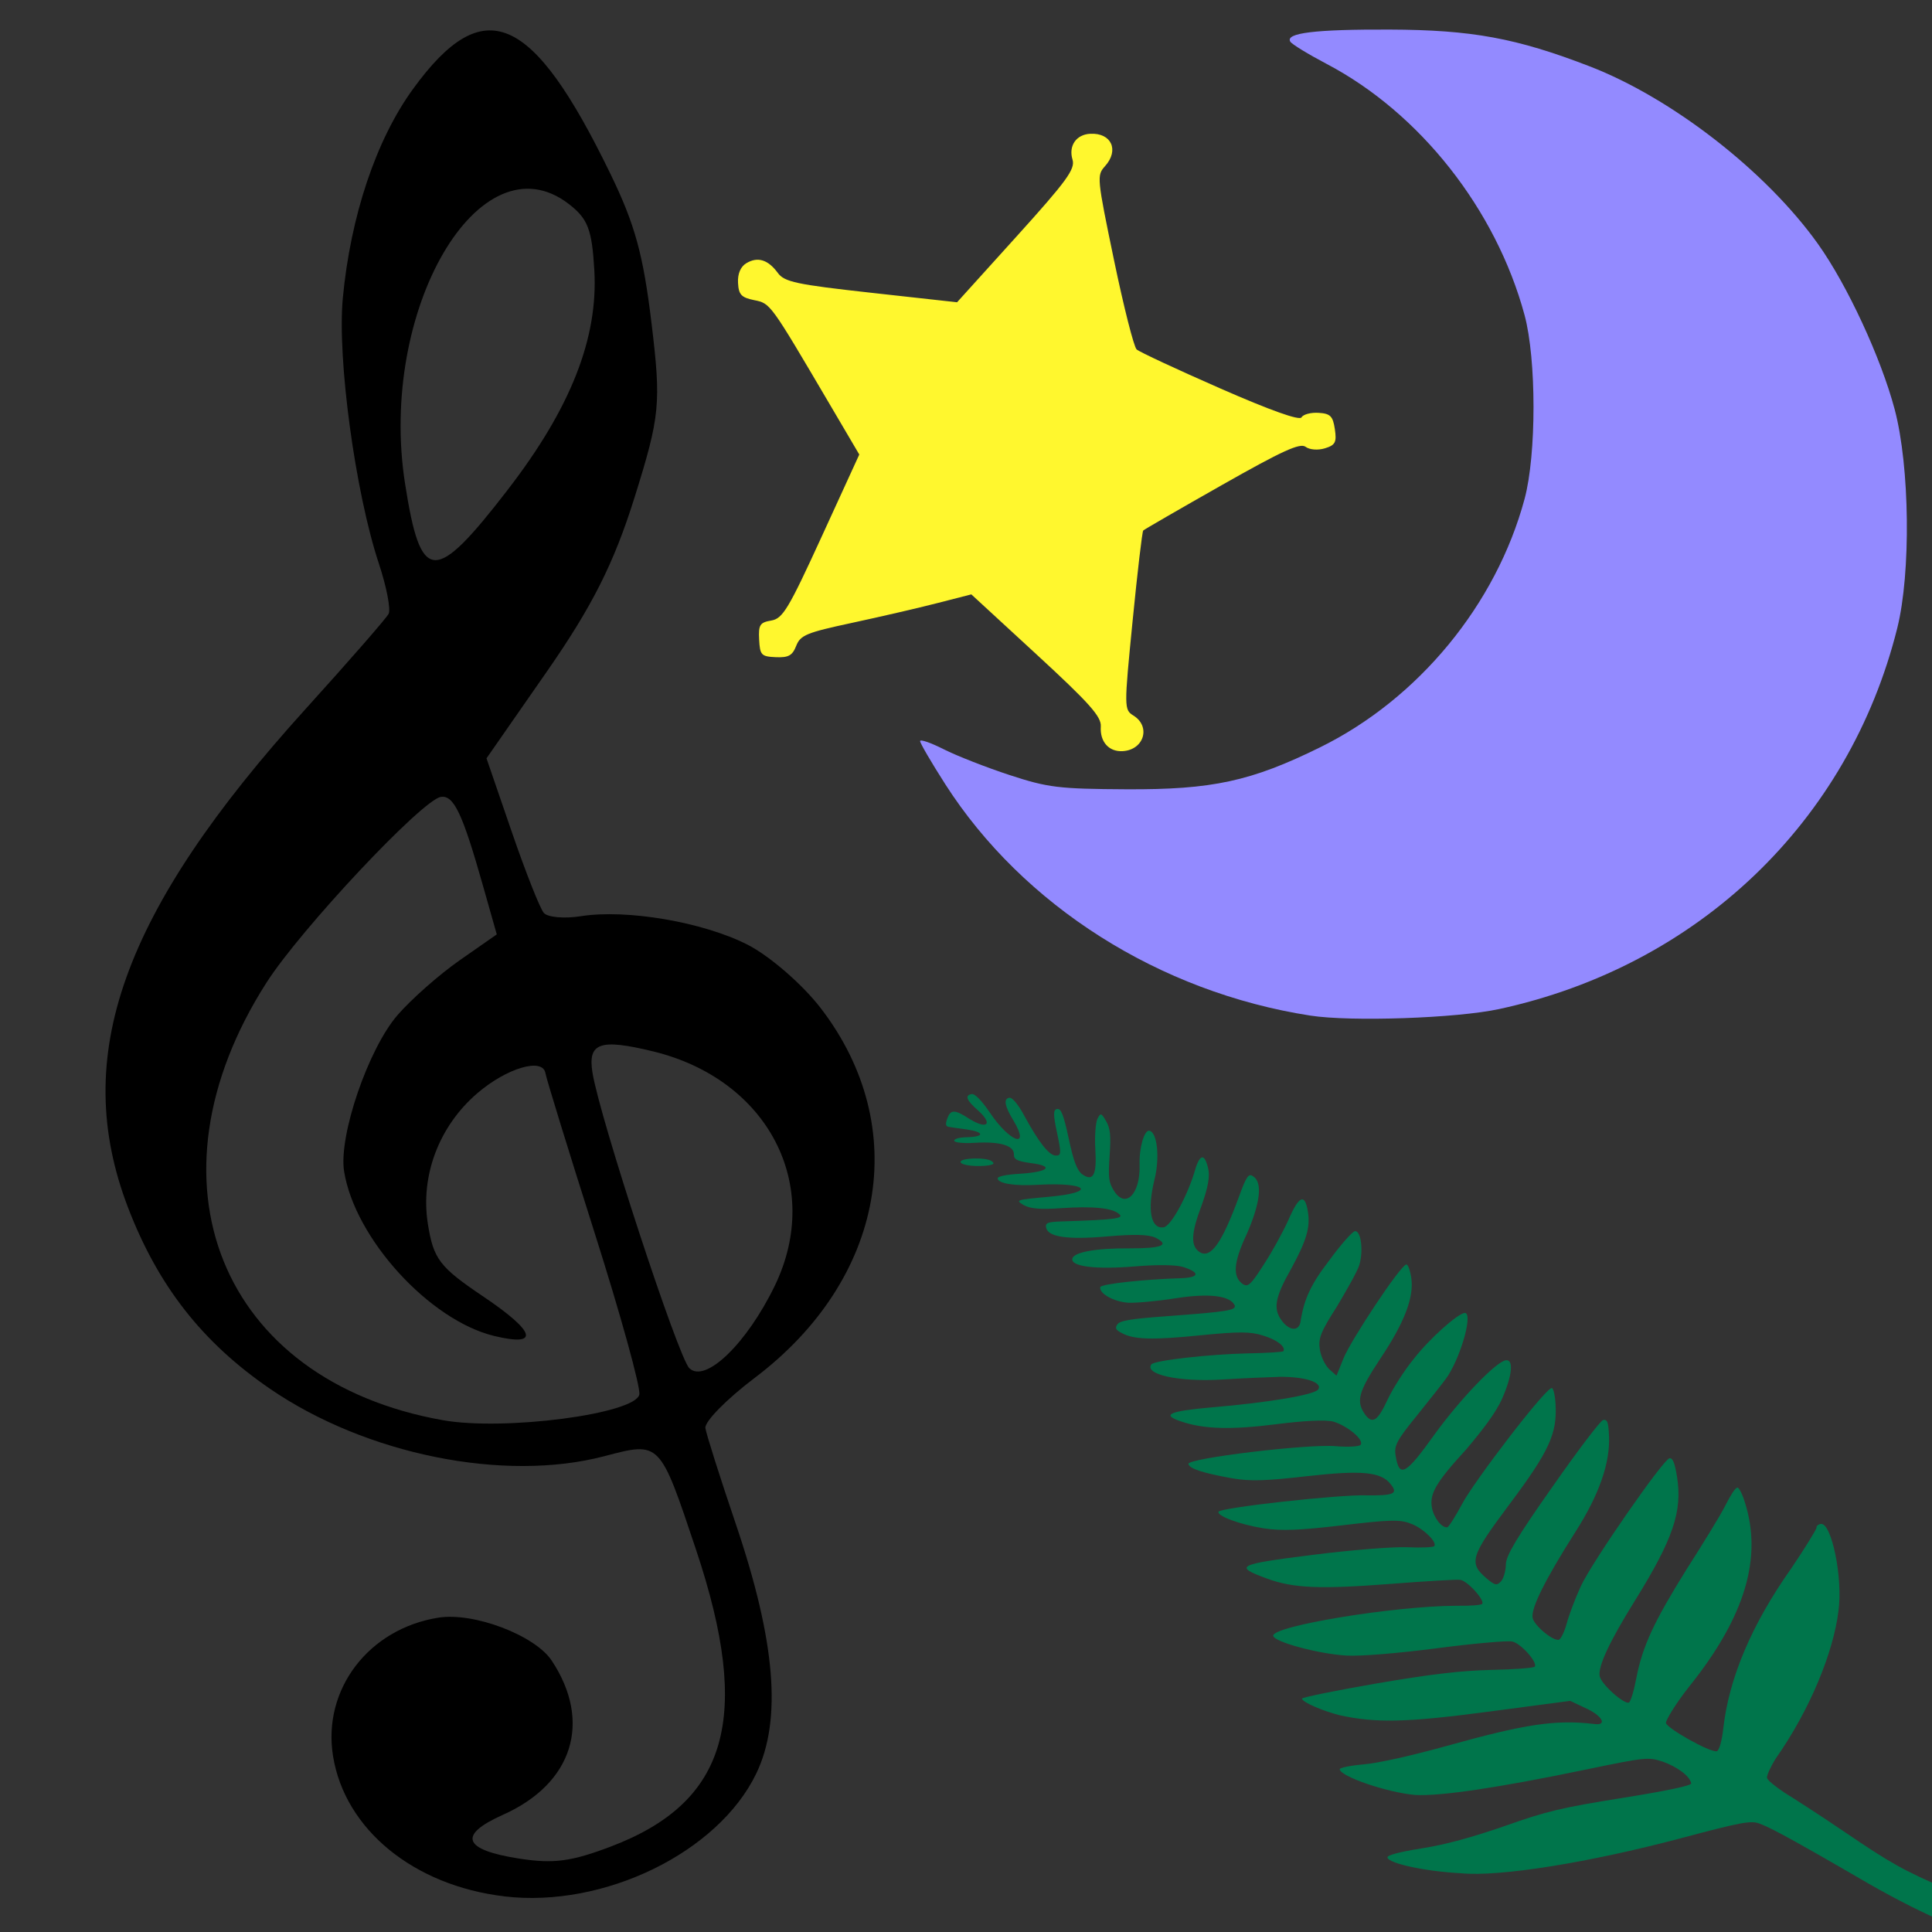
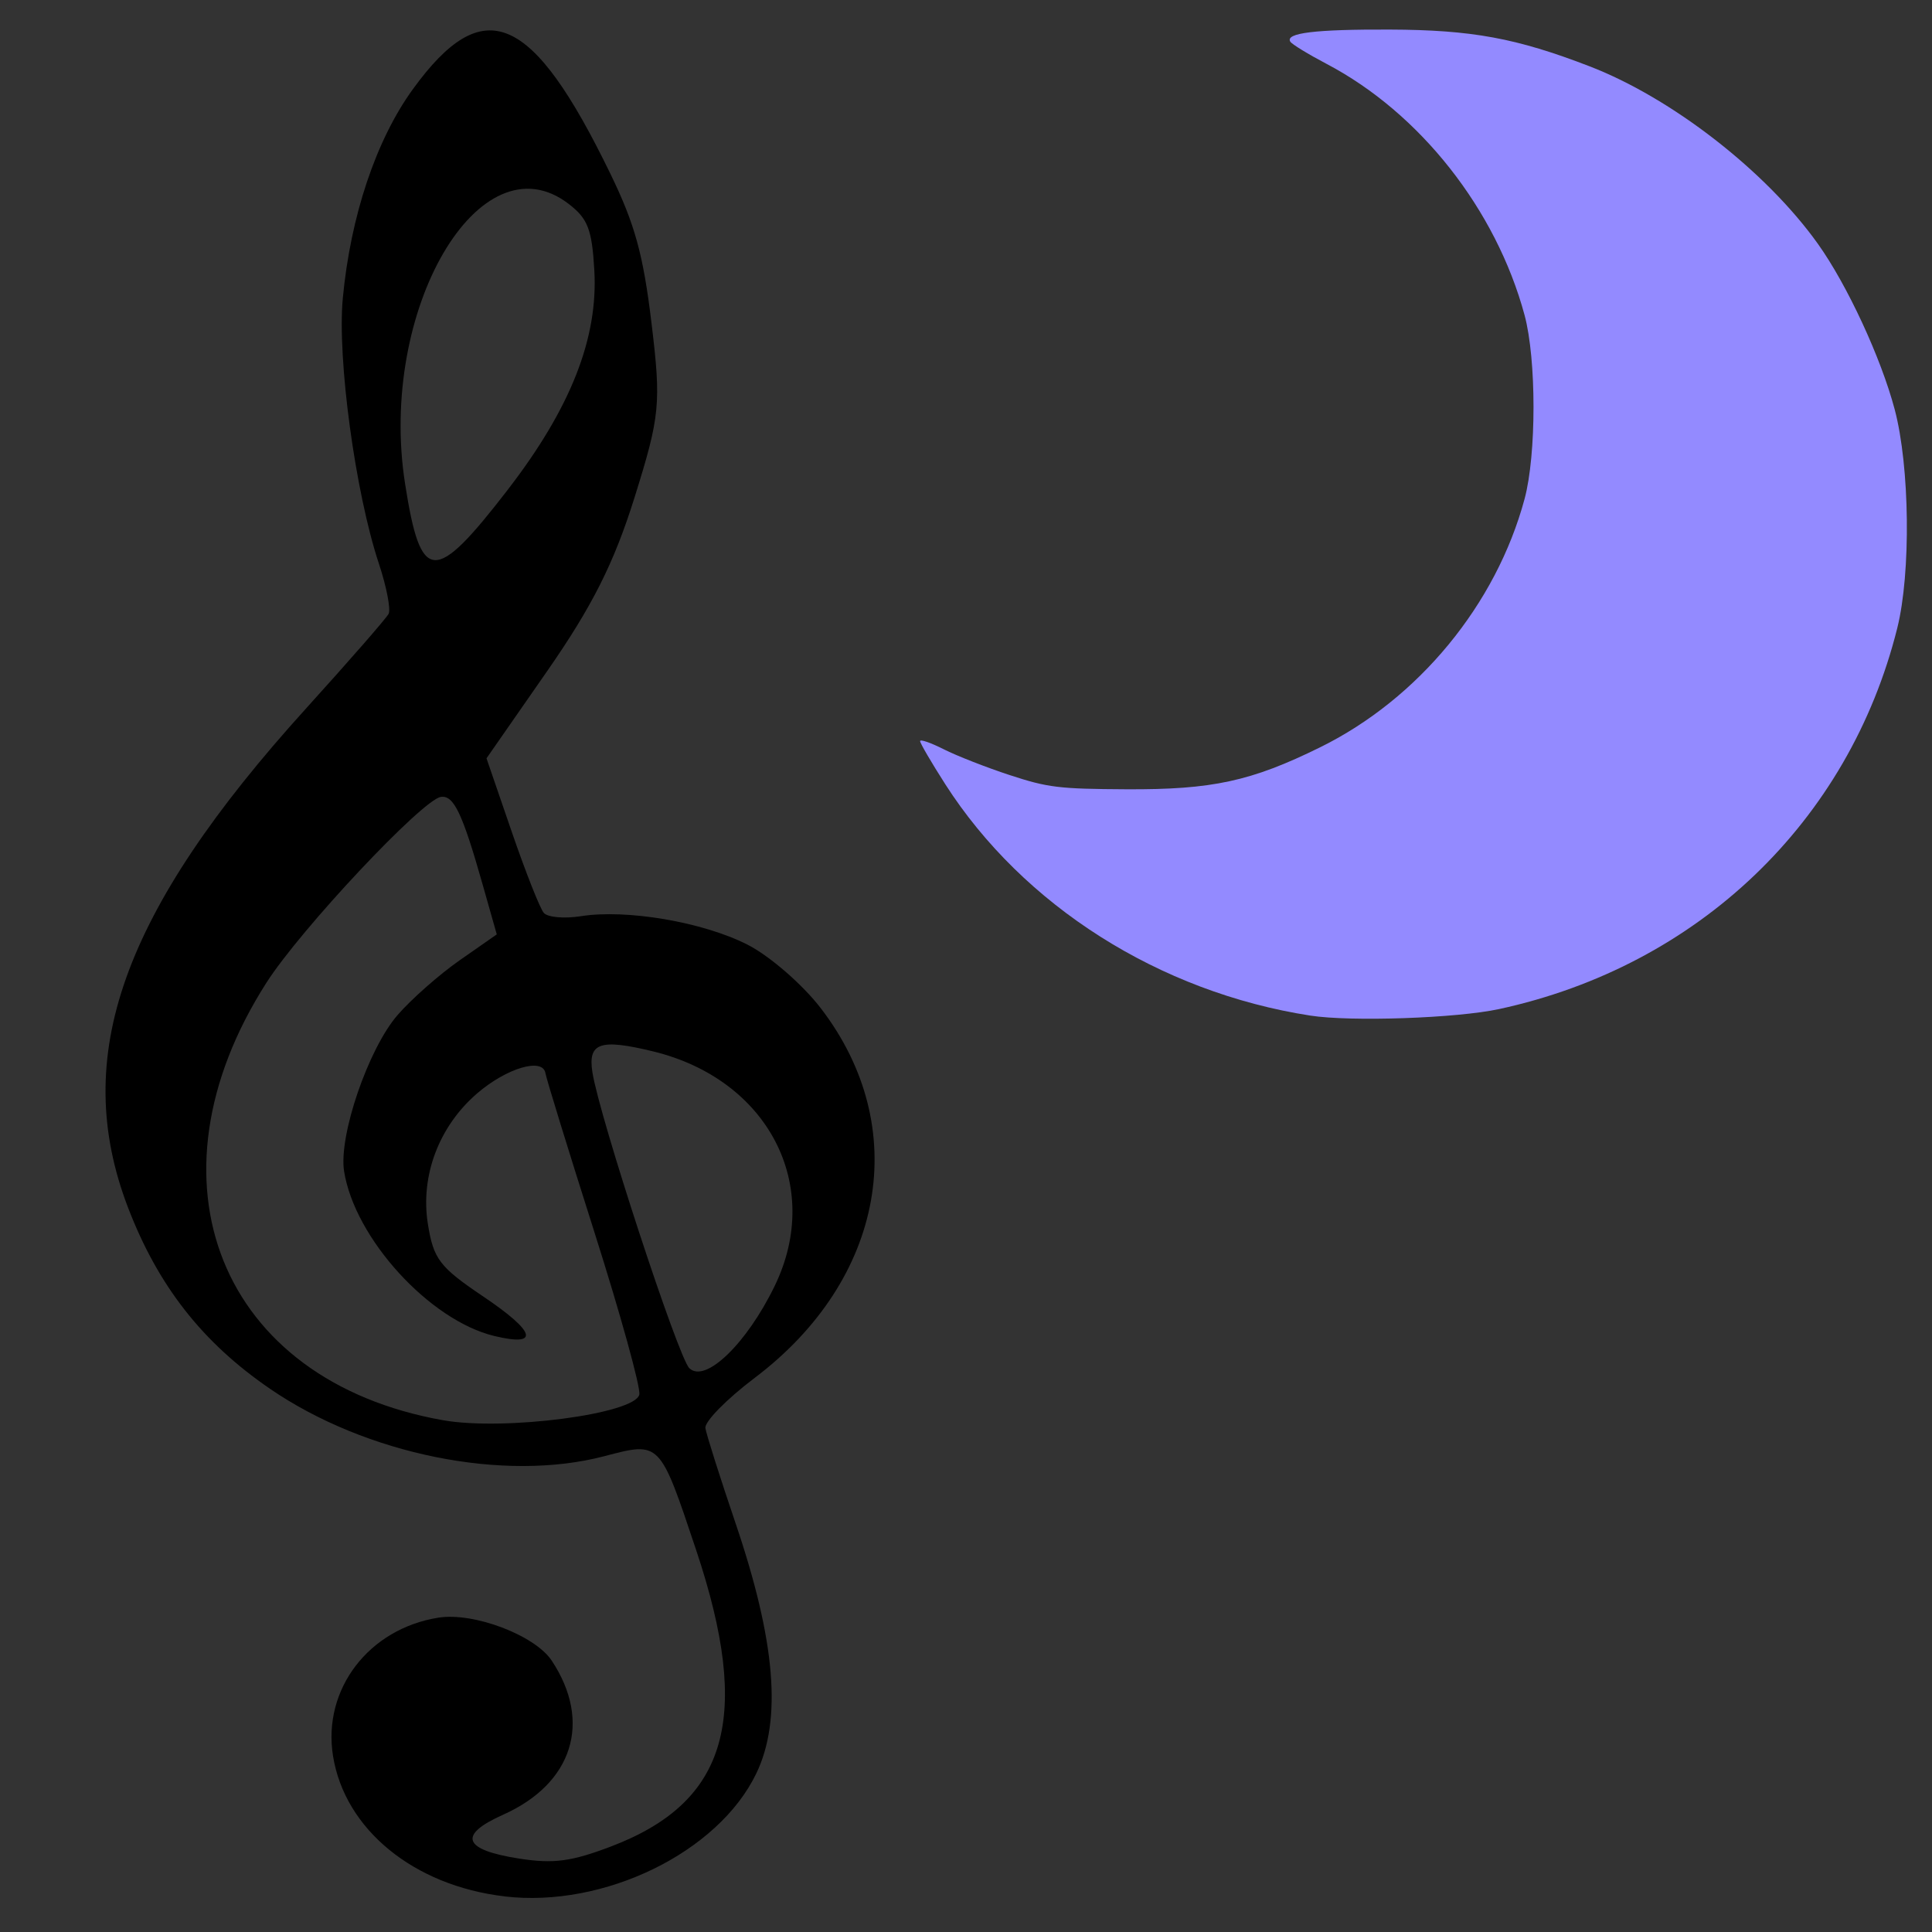
<svg xmlns="http://www.w3.org/2000/svg" version="1.1" width="100" height="100" style="background-color: rgb(0, 144, 163);" viewBox="0 0 100 100">
  <rect x="0" y="0" width="100" height="100" fill="#333333" stroke="none" />
  <svg height="100" width="100" version="1.1" viewBox="0 0 100 100" data-fname="luna_5.svg" ica="0" style="background-color: rgb(0, 144, 163);">
    <g transform="translate(41,-5) scale(0.64,0.64) rotate(0,50,50)" scale="0.64" xtranslate="41" ytranslate="-5" style="opacity: 1;">
      <path style="fill: rgb(147, 138, 255);" d="m41.902 89.947c-12.197-1.894-23.216-8.88-29.516-18.712-1.119-1.747-2.035-3.315-2.035-3.484-0-.17.859.126 1.909.657 1.05.531 3.446 1.469 5.325 2.085 3.096 1.016 3.982 1.124 9.445 1.152 6.951.036 10.086-.643 15.675-3.396 7.951-3.917 14.235-11.552 16.532-20.086.965-3.582.963-11.299-.002-14.871-2.31-8.542-8.46-16.346-16.006-20.311-1.487-.781-2.809-1.59-2.937-1.797-.435-.705 2.005-1.003 8.04-.98 6.639.025 10.242.688 16.164 2.972 6.654 2.566 14.271 8.487 18.457 14.348 2.37 3.318 5.112 9.228 6.218 13.405 1.223 4.614 1.323 13.213.206 17.685-3.908 15.654-16.093 27.315-32.188 30.804-3.44.745-11.988 1.041-15.288.529z" idkol="ikol0" />
    </g>
  </svg>
  <svg width="100" height="100" version="1.1" viewBox="0 0 100 100" data-fname="hoja-nuevazelanda_5.svg" ica="1" style="background-color: rgb(0, 144, 163);">
    <g transform="translate(43.5,46.5) scale(0.64,0.64) rotate(261,50,50)" scale="0.64" xtranslate="43.5" ytranslate="46.5">
-       <path d="m10 87c-.29-.81 2.2-4.8 5.5-8.9 5.3-6.5 5.8-7.3 6.2-8 .34-.65.31-1.5-.2-6.4-.79-7.7-.8-15-.022-18 .59-2.8 1.7-5.7 2.2-5.7.18 0 .29 1 .29 2.9 0 1.9.24 4.1.74 6.9.65 3.5.74 4.7.75 9.7.005 3.7.11 5.7.29 5.7.59 0 1.5-.9 2.1-2 .56-1.1.57-1.3.34-6.2-.35-7.3-.3-12 .13-14 .55-2.2 2.4-5.7 3-5.7.13 0 .17.89.093 2-.084 1.2.088 3.9.43 6.9.75 6.5.73 9-.12 12-.33 1.1.61.72 1.4-.52l.75-1.1.17-6.6c.17-6.8.51-9.2 1.6-12 .56-1.3 1.5-2.8 1.8-2.8.1 0.0.22 2.7.27 6.1.058 4.5-.038 6.9-.37 9.4-.25 1.8-.38 3.4-.29 3.5.31.31 2.1-.86 2.3-1.5.14-.38.33-3.1.41-6.1.09-3.2.32-6.2.56-7.3.48-2.2 2-5.6 2.5-5.6.8 0 .86 10 .089 15-.19 1.1-.27 2-.17 2.1.26.26 2.1-.93 2.2-1.5.077-.26.33-2.8.55-5.6.46-5.7.88-7.8 2-9.8 1.4-2.5 1.5-2.2 1.3 4-.097 3.1-.35 6.4-.58 7.6-.23 1.1-.34 2.1-.26 2.2.3.3 1.6-.69 2.1-1.6.47-.8.58-1.6.73-5.5.14-3.5.31-4.9.75-6.3.62-1.9 1.6-3.6 1.9-3.4.3.19-.14 9.8-.56 12-.38 2.2-.28 2.6.58 2.1 1.1-.6 1.5-2.1 1.7-6.6.14-3.3.3-4.6.78-6 .77-2.2 1.3-3.3 1.7-3.3.46 0 .1 9.8-.45 12-.24.97-.33 1.9-.2 2 .36.36 1.7-.84 2.2-1.9.26-.61.44-2.3.51-4.6.11-3.6.51-5.8 1.4-7.5.82-1.6 1-.91.76 2.6-.33 4.5-.3 8.3.08 8.7.5.5 1.2-.89 1.5-2.9.13-1 .37-3.1.52-4.7.35-3.5 1.4-6.1 2.1-5.4.28.28.075 4.8-.35 7.9-.21 1.5-.33 2.8-.27 2.8.29.29.99-.33 1.5-1.4.49-.96.64-1.9.82-5 .22-3.9.49-5.4 1.2-6.3.31-.42.47-.46.73-.2.26.26.27 1.1.018 4.1-.41 4.9-.4 5.6.025 5.5.83-.26 1.3-1.9 1.3-4.7.004-1.5.12-3.2.25-3.8.26-1.1 1.1-2.2 1.6-2 .23.14.063 3.6-.31 6.5-.19 1.5.17 1.7.84.42.28-.54.54-2 .68-3.9.24-3.2.8-5.1 1.4-4.9.51.17.56 2 .11 4.7-.42 2.6-.25 3.3.53 2.2.34-.52.55-1.6.71-3.9.23-3.2.71-4.7 1.5-4.7.37 0 .41.22.26 1.4-.53 4.2-.55 5-.12 4.6.57-.47.97-2 1.2-4.6.14-1.6.33-2.4.71-2.9.52-.61.53-.6.35 2.1-.27 4 .69 3.3 1.1-.75.19-1.9.61-3.1 1-3.1.18 0 .22.67.1 1.9-.21 2.3.19 2.8.73.91.31-1 .49-1.3.92-1.2.7.1 1.2-.97 1.4-3 .08-.86.27-1.6.42-1.6.16 0 .21.45.12 1.1-.18 1.4.2 1.4.62.068.17-.56.36-1.2.43-1.4.084-.27.25-.28.66-.059.74.4.69.72-.29 1.8-1.1 1.3-.68 1.8.57.79.97-.82 1.4-.9 1.4-.3 0 .25-.69.73-1.7 1.2-2.6 1.2-3.5 2.8-.97 1.8 1.3-.54 1.9-.55 1.9-.045 0 .23-.65.62-1.6.95-2.4.85-3.5 1.5-3.6 2-.088.46.07.5 1.8.41 1.5-.08 1.9-.022 1.9.31 0 .32-.52.44-2.5.55-1.9.1-2.6.26-3 .59-.81.82-.29 1.2 1.8 1.4 1.1.11 2.1.36 2.4.55.46.34.44.38-.3.67-.63.24-1.2.21-2.8-.16-1.7-.39-2.1-.41-2.8-.12-1.7.68-.67 2.1 1.7 2.4 1.4.18 2.7.81 2.6 1.2-.21.63-2.3.52-4-.21-2.3-.96-3.9-.91-3.9.14 0 .6 2.1 2.2 3.9 3.1 1.5.67 1.6 1.1.25 1.2-.62.061-1.5-.23-2.9-1-2.1-1.2-3.1-1.4-3.7-.72-.66.8.5 1.9 3.9 3.8 1.6.88 1.8 1.1 1.5 1.4-.59.71-2.2.26-4.5-1.2-2.2-1.5-3.3-1.7-4-.96-.31.37-.13.63 1.3 1.9.89.81 2.3 1.9 3.2 2.5 1.9 1.2 2 1.7.47 1.7-1.3 0-2.3-.48-4.4-2.1-2-1.6-2.9-1.9-3.9-1.4-.91.43-1.2 1.2-.45 1.5 1.8.57 2.9 1.3 4.6 3.1 1.1 1.1 2 2.2 2 2.4 0 .51-1.7.46-2.8-.089-.48-.25-1.8-1.3-3-2.3-1.8-1.6-2.3-1.9-3.2-1.9-.62 0-1.3.21-1.7.5l-.61.5 1.3.78c1.3.77 6.7 5.7 6.7 6.2 0 .13-.49.23-1.1.23-1.6 0-3.5-1.1-6.1-3.5-2.4-2.2-3.1-2.5-4.3-1.9-.85.46-.62.93.99 2 .84.58 2.1 1.7 2.9 2.6 1.4 1.5 3 4 3 4.6 0 .73-3.2-.7-4.8-2.1-.45-.41-1.7-1.8-2.8-3-1.7-1.9-2.1-2.2-2.9-2.2-1.9 0-1.7.55 1.2 3.4 2.5 2.5 5 5.8 5 6.6 0 .67-1.3.33-3-.76-1.1-.71-2.3-2-3.6-3.5-2.3-2.9-3.1-3.5-4.2-3.5-.86.009-1.8.53-1.8.98.01.13.77.79 1.7 1.5 1.6 1.2 8.1 8 8.1 8.6.003.13-.59.18-1.3.11-2.4-.23-3.7-1.1-7.4-4.9-3.7-3.8-4.2-4.1-5.7-2.8-.65.56-.7.71-.4 1.1.2.24.77.51 1.3.6.69.13 2 1.2 5.6 4.7 2.6 2.5 4.7 4.7 4.7 4.9 0 .35-.25.39-1.4.26-2.1-.25-4.5-1.5-7.2-3.9-3.4-3-5.5-4.5-6.3-4.5-.62 0-2.1 1.3-2.1 1.8 0 .17.55.56 1.2.85.67.3 1.9 1 2.8 1.6 1.8 1.2 9.1 8.2 9.1 8.7 0 .27-.44.37-1.6.37-2.8 0-4.9-1.1-9.3-4.9-3-2.6-4.8-3.8-5.6-3.8-.68 0-2.6 1.6-2.5 2 .049.15.85.54 1.8.88 2.6.94 4.4 2.2 8.1 5.4 1.8 1.6 3.9 3.4 4.6 3.9.71.52 1.3 1 1.3 1.2 0 .13-.56.32-1.3.42-4.6.7-9.1-1.4-14-6.8-1.2-1.3-2.4-2.3-2.6-2.3-.42 0-2.9 3.1-2.9 3.7 0 .19.75.54 1.7.8 4 1.1 8 3.6 12 7.5 1.5 1.4 2.8 2.5 2.9 2.5.13 0 .24.17.24.39 0 .87-4.6 1.1-7.2.3-3.2-.92-7.5-3.5-11-6.9-.59-.5-1.2-.91-1.4-.91s-.8.56-1.4 1.2c-.58.68-2.3 2.6-3.8 4.2-3.2 3.4-3.9 4.3-6 7.6-.87 1.4-1.9 2.8-2.2 3.2-.69.74-1.4.89-1.6.35zm74-70c0-1 .34-2.3.62-2.3.35 0 .08 2.1-.32 2.5-.21.21-.29.13-.29-.27z" style="fill: rgb(0, 117, 75);" idkol="ikol0" />
-     </g>
+       </g>
  </svg>
  <svg height="100" width="100" version="1.1" viewBox="0 0 100 100" data-fname="musica-clavesol_7.svg" ica="2" style="background-color: rgb(0, 144, 163);">
    <g transform="translate(-35,-10) scale(1.2,1.2) rotate(351,50,50)" scale="1.2" xtranslate="-35" ytranslate="-10">
      <path d="m44.634 89.779c-3.8-1.071-6.351-3.938-6.354-7.142-.002-2.905 2.378-5.176 5.425-5.176 1.545 0 3.992 1.401 4.537 2.598 1.313 2.881.065 5.378-3.114 6.234-2.078.56-1.945 1.226.396 1.979 1.424.458 2.193.477 3.988.102 5.28-1.104 6.883-4.538 5.628-12.053-.82-4.907-.793-4.868-3.283-4.619-4.438.444-10.131-1.673-13.78-5.124-2.572-2.432-4.08-5.146-4.831-8.689-1.443-6.815 1.737-12.638 10.952-20.054 2.157-1.736 4.028-3.3 4.157-3.475.129-.175.095-1.169-.076-2.209-.525-3.185-.396-9.013.255-11.549.886-3.452 2.489-6.524 4.402-8.437 3.665-3.665 5.59-2.451 7.836 4.942.706 2.325.855 3.657.744 6.656-.129 3.485-.263 3.999-1.896 7.293-1.321 2.665-2.541 4.36-4.914 6.832l-3.156 3.288.578 3.29c.318 1.81.687 3.466.82 3.681s.831.391 1.551.391c2.001 0 5.165 1.069 6.913 2.337.865.627 2.077 2.068 2.694 3.203 3.093 5.689.906 11.987-5.311 15.302-1.341.715-2.439 1.529-2.439 1.808 0 .28.29 2.196.644 4.259.909 5.293.656 8.687-.807 10.798-2.153 3.107-7.393 4.709-11.559 3.536zm9.134-20.469c.109-.285-.258-3.528-.816-7.206-.558-3.678-1.015-6.879-1.015-7.114 0-.698-1.616-.487-3.046.397-1.849 1.143-2.98 3.125-2.98 5.221 0 1.544.203 1.921 1.869 3.473 2.004 1.866 2.083 2.535.209 1.759-2.657-1.101-5.292-5.101-5.292-8.035 0-1.545 1.857-5.052 3.333-6.293.694-.584 2.051-1.445 3.016-1.914l1.754-.852-.265-2.213c-.381-3.184-.629-4.021-1.192-4.021-.819 0-6.861 4.688-8.678 6.734-6.746 7.594-4.663 16.646 4.564 19.834 2.54.878 8.232 1.031 8.54.23zm6.505-3.719c2.745-3.945 1.115-8.835-3.603-10.806-2.173-.908-2.724-.81-2.726.481-.003 1.947 1.732 12.736 2.133 13.262.58.761 2.613-.662 4.196-2.937zm-6.01-35.709c3.231-3.048 4.883-5.849 5.174-8.77.176-1.767.073-2.243-.648-3.004-3.32-3.501-8.839 3.239-8.855 10.814-.009 4.39.561 4.516 4.33.96z" style="fill:#000000" idkol="ikol0" />
    </g>
  </svg>
  <svg height="100" viewBox="0 0 100 100" width="100" version="1.1" data-fname="sheriff_7.svg" ica="3" style="background-color: rgb(0, 144, 163);">
    <g transform="translate(34,3) scale(0.4,0.4) rotate(87,50,50)" scale="0.4" xtranslate="34" ytranslate="3">
-       <path d="m24.582 87.146c-.807-1.508-.321-2.832 1.469-4.005 1.21-.793 1.62-2.324 3.196-11.936l1.808-11.026-8.092-8.123c-6.853-6.879-8.317-8.068-9.559-7.762-1.801.444-3.221-.639-3.221-2.457 0-2.756 2.315-3.671 4.29-1.696 1.137 1.137 1.433 1.124 12.22-.532 6.08-.934 11.333-1.976 11.674-2.317.341-.341 2.859-5.076 5.595-10.523 3.188-6.345 4.732-10.054 4.298-10.322-.373-.23-.585-1.232-.471-2.226.174-1.526.52-1.837 2.216-2.001 1.712-.165 2.07.044 2.413 1.414.228.908.088 1.989-.322 2.483-.574.692.341 3.011 4.376 11.086 2.806 5.616 5.208 10.326 5.338 10.466.13.14 5.36 1.034 11.622 1.985 11.19 1.7 11.4 1.709 12.228.526 1.545-2.206 4.522-1.115 4.522 1.657 0 1.781-1.381 2.875-3.333 2.64-1.272-.153-3.096 1.31-9.757 7.824l-8.193 8.013.903 4.487c.497 2.468 1.384 7.482 1.972 11.143.953 5.936 1.233 6.73 2.59 7.348 1.231.561 1.483 1.079 1.325 2.72-.18 1.862-.373 2.027-2.383 2.027-1.914 0-2.212-.212-2.383-1.694-.173-1.502-1.365-2.306-10.526-7.097l-10.33-5.403-6.662 3.464c-13.591 7.066-13.457 6.979-14.002 9.081-.425 1.639-.811 1.962-2.344 1.962-1.173 0-2.068-.435-2.48-1.205z" style="fill: rgb(255, 247, 46);" idkol="ikol0" />
-     </g>
+       </g>
  </svg>
</svg>